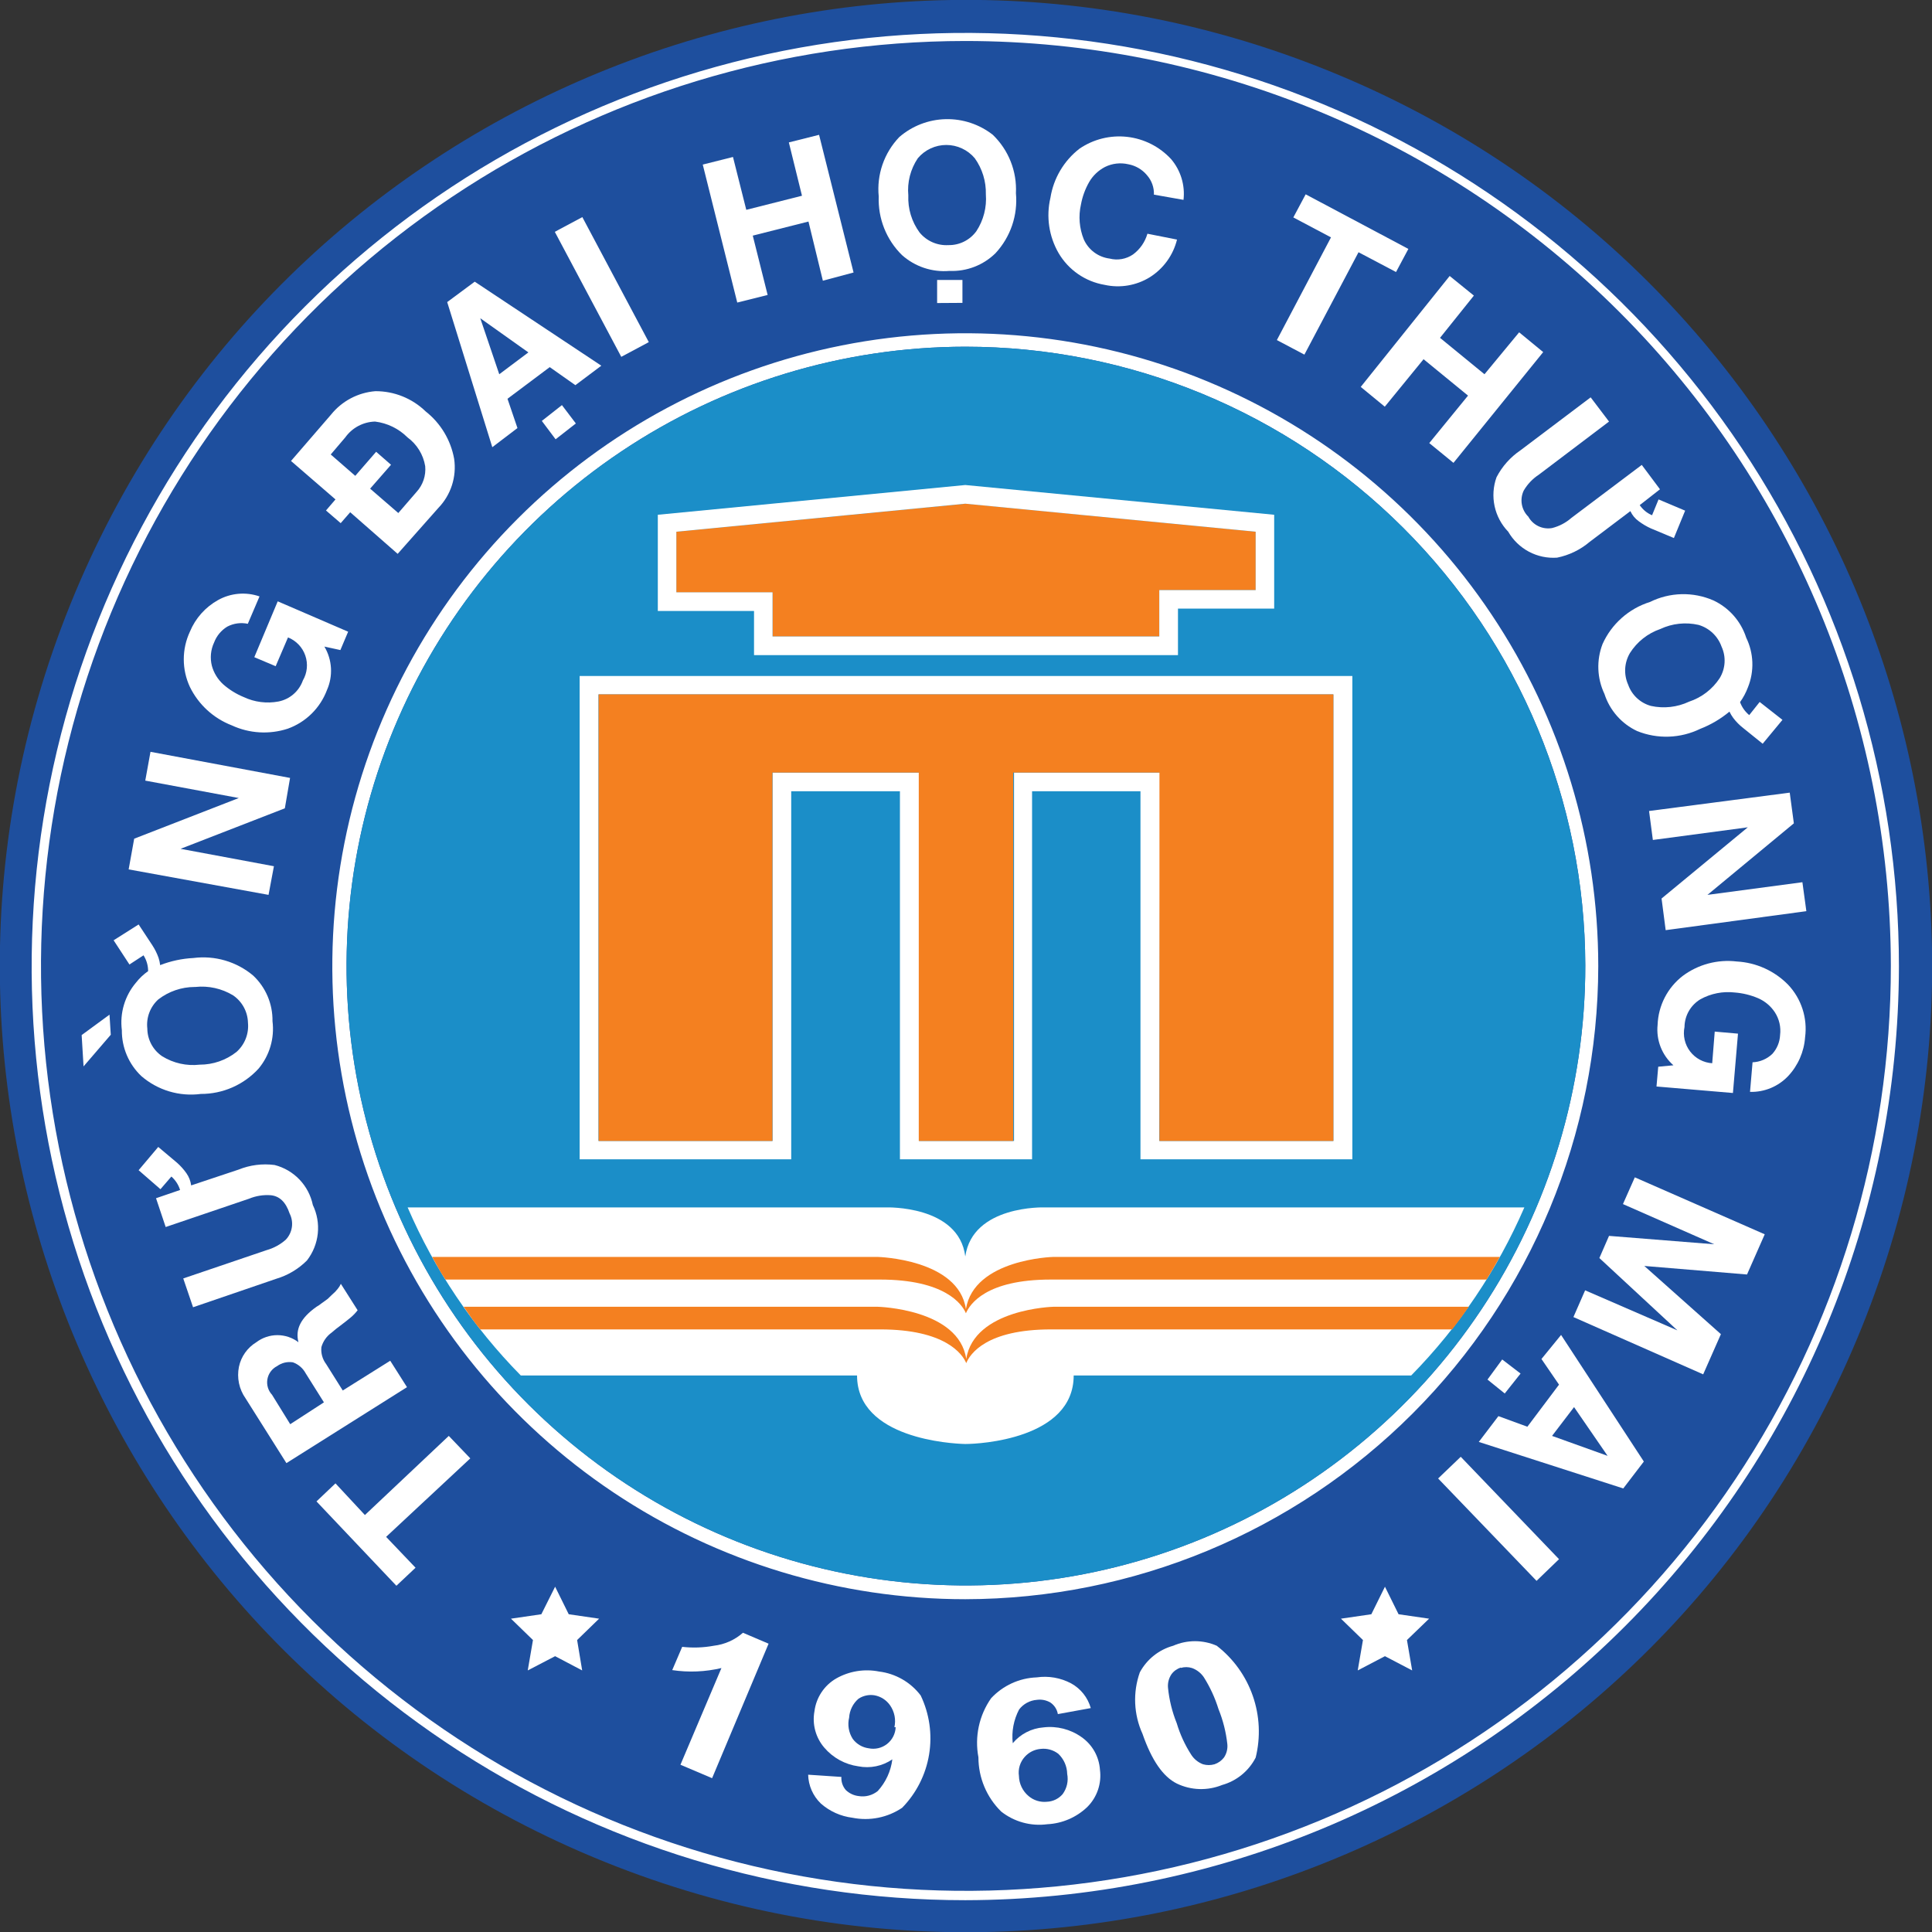
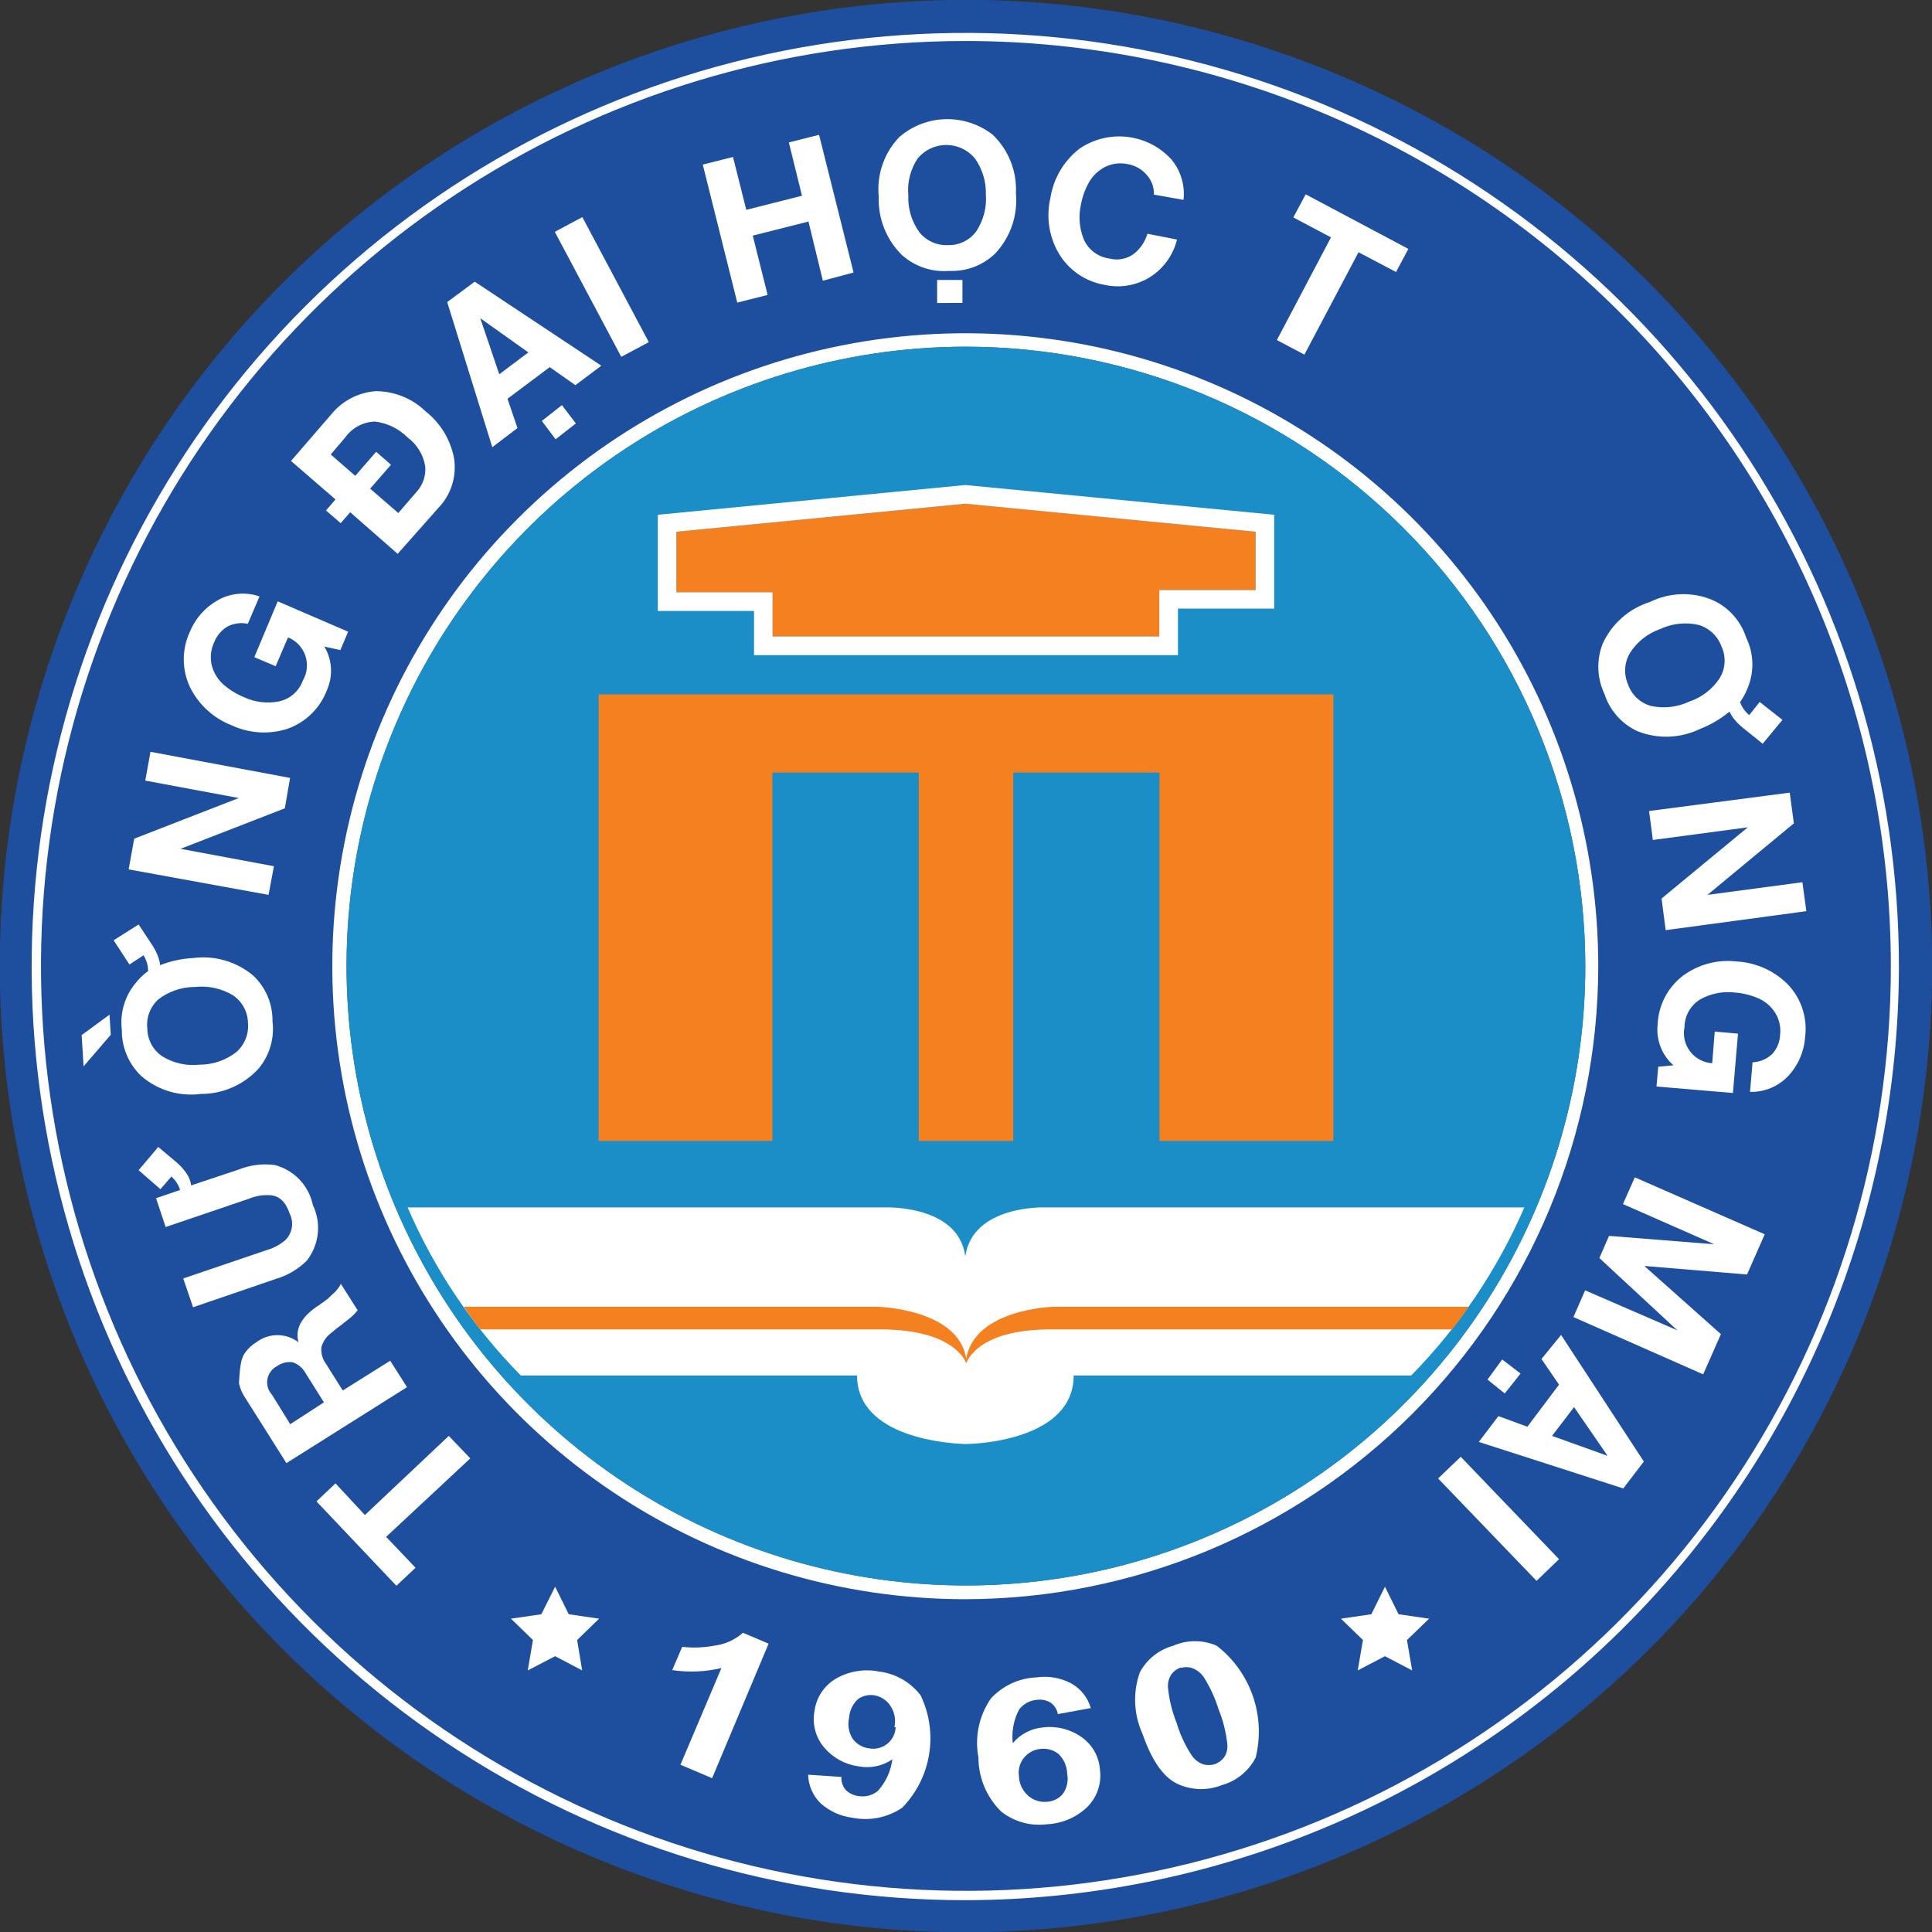
<svg xmlns="http://www.w3.org/2000/svg" width="337" height="337" viewBox="0 0 337 337" fill="none">
  <rect x="0" y="0" width="337" height="337" fill="#333333" stroke="none" />
  <g clip-path="url(#clip0_59_189)">
    <path d="M324.747 231.546C359.56 145.251 317.825 47.074 231.53 12.261C145.235 -22.552 47.058 19.182 12.245 105.477C-22.567 191.772 19.167 289.949 105.462 324.762C191.757 359.575 289.934 317.84 324.747 231.546Z" fill="#1E4F9E" />
    <path d="M168.376 331.452C136.166 331.452 104.68 321.901 77.898 304.006C51.117 286.111 30.243 260.677 17.917 230.919C5.591 201.161 2.366 168.416 8.65 136.825C14.934 105.234 30.444 76.216 53.22 53.441C75.996 30.665 105.014 15.154 136.604 8.87C168.195 2.587 200.94 5.812 230.698 18.138C260.456 30.464 285.89 51.338 303.785 78.119C321.68 104.9 331.231 136.387 331.231 168.597C331.158 211.766 313.977 253.147 283.451 283.672C252.926 314.198 211.545 331.379 168.376 331.452ZM168.376 7.149C136.466 7.171 105.28 16.654 78.76 34.401C52.241 52.147 31.579 77.358 19.388 106.847C7.197 136.336 4.024 168.778 10.271 200.07C16.517 231.362 31.903 260.099 54.482 282.647C77.061 305.195 105.819 320.541 137.119 326.745C168.42 332.949 200.857 329.731 230.329 317.5C259.801 305.269 284.985 284.572 302.695 258.028C320.404 231.485 329.845 200.285 329.823 168.376C329.743 125.602 312.701 84.607 282.434 54.382C252.168 24.157 211.149 7.171 168.376 7.149Z" fill="white" />
    <path d="M168.376 278.952C146.539 278.952 125.192 272.476 107.035 260.344C88.878 248.212 74.727 230.969 66.37 210.794C58.013 190.619 55.827 168.419 60.087 147.002C64.347 125.584 74.863 105.911 90.304 90.47C105.745 75.028 125.418 64.513 146.836 60.253C168.253 55.992 190.453 58.179 210.628 66.536C230.803 74.892 248.047 89.044 260.179 107.201C272.311 125.358 278.786 146.704 278.786 168.542C278.742 197.811 267.096 225.869 246.399 246.565C225.703 267.262 197.645 278.908 168.376 278.952ZM168.376 60.477C147.007 60.499 126.125 66.858 108.37 78.748C90.615 90.639 76.785 107.527 68.629 127.279C60.473 147.03 58.357 168.756 62.549 189.709C66.742 210.663 77.053 229.902 92.181 244.995C107.308 260.088 126.571 270.355 147.535 274.499C168.498 278.643 190.219 276.478 209.951 268.276C229.683 260.075 246.54 246.206 258.39 228.424C270.24 210.642 276.55 189.745 276.523 168.376C276.457 139.737 265.034 112.293 244.759 92.065C224.485 71.837 197.015 60.477 168.376 60.477Z" fill="white" />
    <path d="M168.376 60.477C147.007 60.499 126.125 66.857 108.37 78.748C90.615 90.639 76.785 107.527 68.629 127.278C60.473 147.029 58.357 168.756 62.549 189.709C66.742 210.663 77.053 229.902 92.181 244.995C107.308 260.088 126.572 270.355 147.535 274.499C168.498 278.643 190.219 276.478 209.951 268.276C229.683 260.075 246.54 246.206 258.39 228.424C270.24 210.641 276.55 189.745 276.523 168.376C276.457 139.737 265.034 112.293 244.76 92.065C224.485 71.837 197.015 60.477 168.376 60.477Z" fill="#1B8EC8" />
    <path d="M124.212 310.17L118.691 307.824L125.84 290.959C123.028 291.624 120.114 291.746 117.256 291.318L118.995 287.26C120.834 287.47 122.695 287.404 124.515 287.067C126.399 286.848 128.172 286.058 129.594 284.803L134.066 286.708L124.212 310.17Z" fill="white" />
    <path d="M140.966 309.563L146.763 309.949C146.711 310.785 146.989 311.607 147.536 312.24C148.146 312.825 148.932 313.194 149.772 313.289C150.359 313.388 150.961 313.36 151.537 313.207C152.113 313.055 152.649 312.782 153.112 312.406C154.508 310.872 155.395 308.944 155.651 306.886C154.792 307.471 153.825 307.881 152.806 308.089C151.787 308.298 150.737 308.301 149.716 308.1C147.406 307.778 145.294 306.619 143.782 304.843C143.037 303.977 142.496 302.954 142.2 301.85C141.903 300.746 141.859 299.59 142.071 298.467C142.221 297.292 142.641 296.168 143.297 295.182C143.952 294.195 144.827 293.374 145.852 292.781C148.119 291.492 150.774 291.061 153.332 291.566C154.759 291.741 156.137 292.2 157.384 292.916C158.631 293.631 159.721 294.59 160.592 295.734C162.127 298.938 162.64 302.536 162.062 306.041C161.485 309.547 159.844 312.79 157.362 315.332C156.104 316.18 154.69 316.77 153.203 317.069C151.715 317.367 150.183 317.368 148.695 317.071C146.647 316.818 144.722 315.952 143.175 314.587C141.807 313.267 141.014 311.463 140.966 309.563ZM156.01 301.282C156.156 300.63 156.165 299.955 156.037 299.299C155.908 298.644 155.645 298.022 155.265 297.473C154.945 297.01 154.537 296.614 154.063 296.311C153.589 296.008 153.059 295.802 152.504 295.706C151.541 295.559 150.557 295.775 149.744 296.314C149.267 296.725 148.878 297.227 148.598 297.792C148.318 298.356 148.154 298.97 148.116 299.598C147.964 300.23 147.942 300.886 148.051 301.527C148.16 302.167 148.398 302.779 148.75 303.325C149.079 303.766 149.493 304.137 149.967 304.417C150.44 304.697 150.965 304.879 151.511 304.953C152.068 305.07 152.643 305.064 153.198 304.936C153.752 304.808 154.272 304.56 154.721 304.211C155.17 303.862 155.538 303.419 155.799 302.913C156.059 302.407 156.207 301.851 156.231 301.282H156.01Z" fill="white" />
    <path d="M190.265 297.942L184.523 298.991C184.453 298.585 184.303 298.198 184.08 297.852C183.857 297.505 183.566 297.208 183.226 296.976C182.51 296.556 181.674 296.391 180.852 296.507C180.247 296.554 179.659 296.728 179.126 297.018C178.594 297.309 178.128 297.708 177.761 298.191C176.811 299.995 176.426 302.044 176.657 304.07C177.319 303.275 178.134 302.621 179.054 302.147C179.974 301.672 180.98 301.388 182.011 301.31C184.352 301.029 186.713 301.629 188.636 302.993C189.57 303.641 190.346 304.491 190.906 305.48C191.465 306.47 191.793 307.573 191.866 308.707C192.021 309.885 191.903 311.084 191.52 312.209C191.137 313.334 190.499 314.355 189.657 315.194C187.767 317.004 185.288 318.073 182.674 318.203C181.255 318.39 179.814 318.291 178.434 317.911C177.055 317.532 175.765 316.88 174.642 315.994C173.382 314.76 172.382 313.287 171.7 311.661C171.017 310.035 170.666 308.29 170.667 306.527C170.329 304.75 170.351 302.924 170.73 301.156C171.109 299.387 171.839 297.713 172.875 296.231C174.937 294.01 177.796 292.7 180.825 292.587C182.891 292.287 184.999 292.654 186.842 293.636C187.669 294.091 188.398 294.706 188.986 295.445C189.573 296.185 190.008 297.033 190.265 297.942ZM177.733 309.784C177.747 310.454 177.904 311.114 178.195 311.719C178.485 312.324 178.902 312.859 179.417 313.289C179.852 313.66 180.357 313.939 180.903 314.109C181.448 314.28 182.022 314.339 182.591 314.283C183.117 314.263 183.634 314.136 184.109 313.908C184.584 313.68 185.007 313.357 185.351 312.958C185.722 312.457 185.985 311.884 186.123 311.276C186.261 310.667 186.271 310.037 186.152 309.425C186.139 308.767 185.996 308.119 185.73 307.517C185.465 306.915 185.083 306.372 184.606 305.919C183.728 305.239 182.618 304.931 181.515 305.064C180.452 305.154 179.464 305.648 178.754 306.444C178.348 306.89 178.045 307.422 177.869 307.999C177.692 308.577 177.646 309.186 177.733 309.784Z" fill="white" />
    <path d="M204.646 287.067C205.842 286.543 207.135 286.273 208.441 286.273C209.747 286.273 211.04 286.543 212.236 287.067C215.137 289.313 217.323 292.352 218.528 295.817C219.733 299.281 219.907 303.021 219.027 306.582C218.432 307.738 217.606 308.759 216.599 309.58C215.592 310.402 214.426 311.007 213.175 311.357C211.914 311.868 210.561 312.109 209.201 312.066C207.842 312.023 206.507 311.697 205.281 311.109C202.879 309.922 200.892 307.051 199.291 302.442C197.75 299.058 197.581 295.209 198.822 291.704C199.429 290.578 200.258 289.586 201.259 288.789C202.26 287.992 203.412 287.406 204.646 287.067ZM205.971 290.876C205.317 291.077 204.746 291.484 204.342 292.035C203.876 292.724 203.661 293.553 203.735 294.382C203.944 296.504 204.455 298.587 205.253 300.565C205.834 302.516 206.689 304.374 207.792 306.085C208.278 306.842 208.994 307.422 209.835 307.741C210.493 307.932 211.192 307.932 211.85 307.741C212.508 307.52 213.085 307.107 213.506 306.554C213.961 305.871 214.165 305.052 214.086 304.236C213.856 302.132 213.336 300.069 212.54 298.108C211.938 296.165 211.084 294.309 210.001 292.588C209.502 291.838 208.776 291.267 207.93 290.959C207.294 290.756 206.612 290.746 205.971 290.931V290.876Z" fill="white" />
-     <path d="M235.892 202.217H198.932V138.013H180.024V202.217H156.976V138.013H138.013V202.217H101.108V117.918H235.892V202.217ZM202.217 199.015H232.58V121.12H104.393V199.015H134.756V134.756H160.316V199.015H176.878V134.756H202.382L202.217 199.015Z" fill="white" />
    <path d="M232.579 199.015V121.12H104.421V199.015H134.728V134.756H160.261V199.015H176.739V134.756H202.244V199.015H232.579Z" fill="#F48020" />
    <path d="M265.896 210.608H182.177C182.177 210.608 169.645 210.194 168.376 219.164C167.244 210.194 154.574 210.608 154.574 210.608H71.104C75.81 221.517 82.502 231.457 90.84 239.922H149.496C149.496 250.963 166.057 251.818 168.265 251.874H168.514C170.722 251.874 187.284 251.045 187.284 239.922H246.16C254.48 231.443 261.17 221.506 265.896 210.608Z" fill="white" />
-     <path d="M261.617 219.247H183.695C183.695 219.247 169.894 219.606 168.486 228.356C167.216 219.606 153.111 219.247 153.111 219.247H75.383C76.128 220.572 76.873 222.008 77.701 223.194H153.498C164.787 223.194 167.824 227.473 168.486 229.074C169.176 227.473 171.992 223.194 183.281 223.194H259.299C260.099 221.897 260.872 220.572 261.617 219.247Z" fill="#F48020" />
    <path d="M256.207 227.942H183.723C183.723 227.942 169.921 228.301 168.541 237.051C167.272 228.301 153.139 227.942 153.139 227.942H80.876C81.814 229.295 82.78 230.702 83.774 231.889H153.553C164.843 231.889 167.879 236.168 168.541 237.769C169.204 236.168 172.047 231.889 183.336 231.889H253.309C254.303 230.592 255.269 229.295 256.207 227.942Z" fill="#F48020" />
    <path d="M96.83 276.771L99.204 281.574L104.503 282.347L100.667 286.073L101.55 291.373L96.83 288.889L92.055 291.373L92.965 286.073L89.129 282.347L94.428 281.574L96.83 276.771Z" fill="white" />
    <path d="M241.578 276.771L243.952 281.574L249.279 282.347L245.415 286.073L246.325 291.373L241.578 288.889L236.83 291.373L237.741 286.073L233.904 282.347L239.204 281.574L241.578 276.771Z" fill="white" />
    <path d="M67.35 268.076L72.484 273.459L69.144 276.605L55.205 261.893L58.517 258.747L63.651 264.267L78.281 250.466L82.035 254.385L67.35 268.076Z" fill="white" />
-     <path d="M49.961 255.213L42.839 243.924C42.279 243.132 41.887 242.233 41.687 241.284C41.488 240.334 41.485 239.354 41.68 238.403C41.867 237.521 42.232 236.685 42.755 235.949C43.277 235.214 43.944 234.593 44.716 234.125C45.772 233.324 47.062 232.89 48.387 232.89C49.713 232.89 51.002 233.324 52.059 234.125C51.479 231.862 52.445 229.902 55.205 227.942C55.508 227.776 55.794 227.582 56.061 227.362L57.165 226.562L57.965 225.789C58.313 225.503 58.628 225.179 58.904 224.823C59.127 224.555 59.313 224.258 59.456 223.94L62.382 228.549C62.032 229.004 61.634 229.421 61.195 229.791C60.671 230.233 60.063 230.702 59.373 231.227C58.847 231.605 58.34 232.011 57.855 232.441C56.984 233.058 56.351 233.954 56.061 234.981C55.952 236.035 56.248 237.091 56.889 237.934L59.787 242.544L68.068 237.355L70.994 241.964L49.961 255.213ZM56.503 244.614L53.328 239.563C52.848 238.664 52.051 237.975 51.093 237.631C50.611 237.554 50.12 237.573 49.646 237.686C49.173 237.8 48.726 238.006 48.332 238.293C47.894 238.516 47.513 238.838 47.22 239.233C46.926 239.628 46.729 240.086 46.644 240.571C46.558 241.055 46.586 241.553 46.726 242.025C46.866 242.497 47.113 242.929 47.449 243.289L50.623 248.423L56.503 244.614Z" fill="white" />
+     <path d="M49.961 255.213L42.839 243.924C42.279 243.132 41.887 242.233 41.687 241.284C41.867 237.521 42.232 236.685 42.755 235.949C43.277 235.214 43.944 234.593 44.716 234.125C45.772 233.324 47.062 232.89 48.387 232.89C49.713 232.89 51.002 233.324 52.059 234.125C51.479 231.862 52.445 229.902 55.205 227.942C55.508 227.776 55.794 227.582 56.061 227.362L57.165 226.562L57.965 225.789C58.313 225.503 58.628 225.179 58.904 224.823C59.127 224.555 59.313 224.258 59.456 223.94L62.382 228.549C62.032 229.004 61.634 229.421 61.195 229.791C60.671 230.233 60.063 230.702 59.373 231.227C58.847 231.605 58.34 232.011 57.855 232.441C56.984 233.058 56.351 233.954 56.061 234.981C55.952 236.035 56.248 237.091 56.889 237.934L59.787 242.544L68.068 237.355L70.994 241.964L49.961 255.213ZM56.503 244.614L53.328 239.563C52.848 238.664 52.051 237.975 51.093 237.631C50.611 237.554 50.12 237.573 49.646 237.686C49.173 237.8 48.726 238.006 48.332 238.293C47.894 238.516 47.513 238.838 47.22 239.233C46.926 239.628 46.729 240.086 46.644 240.571C46.558 241.055 46.586 241.553 46.726 242.025C46.866 242.497 47.113 242.929 47.449 243.289L50.623 248.423L56.503 244.614Z" fill="white" />
    <path d="M48.194 223.056L33.675 228.025L31.964 223.001L46.51 218.06C47.747 217.712 48.888 217.09 49.85 216.239C50.422 215.638 50.793 214.874 50.911 214.053C51.03 213.232 50.891 212.395 50.513 211.657C49.85 209.669 48.746 208.62 47.2 208.482C45.919 208.391 44.634 208.599 43.447 209.09L28.9 214.03L27.216 209.007L31.412 207.571C31.135 206.663 30.609 205.85 29.894 205.225L27.989 207.433L24.18 204.121L27.603 200.063L30.887 202.824C31.499 203.366 32.045 203.977 32.516 204.645C32.961 205.276 33.245 206.006 33.344 206.771L41.625 204.011C43.61 203.21 45.768 202.934 47.891 203.21C49.547 203.63 51.052 204.508 52.233 205.743C53.414 206.978 54.224 208.52 54.57 210.194C55.313 211.74 55.611 213.463 55.431 215.169C55.25 216.875 54.599 218.497 53.549 219.855C52.059 221.352 50.218 222.452 48.194 223.056Z" fill="white" />
    <path d="M14.243 180.549L19.101 176.988L19.322 180.493L14.574 186.014L14.243 180.549ZM44.164 170.17C45.248 171.188 46.107 172.421 46.687 173.789C47.267 175.158 47.554 176.633 47.532 178.12C47.717 179.593 47.596 181.088 47.178 182.513C46.761 183.937 46.054 185.261 45.103 186.4C43.824 187.799 42.267 188.914 40.532 189.674C38.797 190.435 36.922 190.824 35.028 190.817C33.176 191.06 31.293 190.907 29.504 190.369C27.715 189.832 26.061 188.921 24.649 187.698C23.563 186.669 22.701 185.427 22.117 184.049C21.533 182.672 21.239 181.189 21.254 179.693C21.068 178.218 21.19 176.72 21.613 175.295C22.036 173.869 22.75 172.547 23.711 171.412C24.315 170.638 25.031 169.959 25.836 169.397C25.839 168.419 25.561 167.461 25.035 166.637L22.579 168.238L19.819 164.015L24.18 161.254L26.581 164.898C27.027 165.579 27.389 166.311 27.658 167.079C27.794 167.491 27.886 167.917 27.934 168.348C29.787 167.627 31.744 167.208 33.73 167.106C35.587 166.867 37.473 167.016 39.269 167.543C41.065 168.071 42.732 168.965 44.164 170.17ZM33.951 172.157C31.652 172.165 29.421 172.932 27.603 174.338C26.906 174.974 26.37 175.765 26.039 176.648C25.708 177.531 25.591 178.48 25.698 179.417C25.706 180.372 25.946 181.311 26.398 182.153C26.85 182.995 27.5 183.714 28.293 184.247C30.247 185.455 32.551 185.97 34.834 185.71C37.157 185.715 39.413 184.937 41.238 183.502C41.953 182.87 42.509 182.078 42.859 181.191C43.209 180.303 43.344 179.345 43.253 178.396C43.23 177.451 42.983 176.525 42.532 175.695C42.081 174.865 41.438 174.154 40.659 173.62C38.68 172.422 36.361 171.908 34.062 172.157H33.951Z" fill="white" />
    <path d="M22.441 151.649L23.407 146.294L41.652 139.2L25.339 136.164L26.25 131.14L50.596 135.694L49.685 140.994L31.495 148.06L47.78 151.097L46.842 156.093L22.441 151.649Z" fill="white" />
    <path d="M56.585 112.784C57.26 113.922 57.652 115.205 57.729 116.526C57.806 117.846 57.565 119.166 57.027 120.375C56.443 121.927 55.528 123.333 54.346 124.496C53.164 125.659 51.743 126.551 50.182 127.11C46.977 128.152 43.496 127.945 40.438 126.53C37.241 125.297 34.628 122.901 33.123 119.823C32.42 118.314 32.056 116.67 32.056 115.006C32.056 113.342 32.42 111.698 33.123 110.189C34.09 107.847 35.822 105.901 38.036 104.669C39.129 104.06 40.338 103.689 41.585 103.579C42.831 103.47 44.086 103.625 45.268 104.034L43.226 108.809C42.008 108.551 40.739 108.726 39.637 109.306C38.588 109.946 37.782 110.917 37.346 112.066C36.748 113.342 36.611 114.786 36.96 116.152C37.302 117.395 37.992 118.515 38.947 119.381C40.004 120.308 41.208 121.055 42.508 121.589C44.401 122.48 46.526 122.75 48.581 122.362C49.546 122.171 50.446 121.732 51.191 121.088C51.936 120.445 52.501 119.619 52.831 118.691C53.21 118.039 53.444 117.313 53.517 116.563C53.59 115.813 53.5 115.055 53.254 114.343C53.008 113.63 52.611 112.979 52.09 112.434C51.569 111.889 50.937 111.462 50.237 111.183L48.084 116.207L44.358 114.633L48.443 104.89L60.726 110.189L59.373 113.391L56.585 112.784Z" fill="white" />
    <path d="M69.365 96.609L61.085 89.35L59.428 91.254L56.861 89.046L58.518 87.114L50.761 80.406L57.745 72.319C58.687 71.148 59.858 70.181 61.188 69.479C62.517 68.776 63.975 68.353 65.473 68.234C68.749 68.216 71.901 69.485 74.251 71.767C76.866 73.825 78.634 76.772 79.219 80.047C79.443 81.59 79.31 83.163 78.832 84.646C78.353 86.129 77.542 87.483 76.459 88.604L69.365 96.609ZM57.69 79.275L61.968 83.001L65.611 78.805L68.206 81.069L64.562 85.237L69.476 89.488L72.65 85.816C73.204 85.214 73.624 84.503 73.886 83.728C74.147 82.953 74.244 82.132 74.168 81.317C73.837 79.302 72.726 77.498 71.077 76.293C69.552 74.767 67.56 73.796 65.418 73.533C64.399 73.561 63.4 73.825 62.499 74.303C61.599 74.782 60.822 75.464 60.229 76.293L57.69 79.275Z" fill="white" />
    <path d="M85.872 78.005L78.005 52.693L82.808 49.133L104.89 63.789L100.363 67.185L95.891 64.038L88.522 69.558L90.26 74.665L85.872 78.005ZM83.774 55.509L87.086 65.28L92.165 61.471L83.774 55.509ZM96.913 76.625L94.511 73.423L98.017 70.663L100.446 73.865L96.913 76.625Z" fill="white" />
    <path d="M96.775 40.438L101.578 37.871L113.171 59.677L108.368 62.244L96.775 40.438Z" fill="white" />
    <path d="M122.583 28.707L127.855 27.382L130.174 36.601L139.89 34.144L137.599 24.842L142.871 23.517L148.888 47.532L143.533 48.967L141.022 38.644L131.306 41.1L133.9 51.451L128.6 52.776L122.583 28.707Z" fill="white" />
    <path d="M173.648 44.164C172.593 45.203 171.335 46.013 169.953 46.545C168.571 47.077 167.095 47.319 165.616 47.256C164.12 47.383 162.615 47.203 161.191 46.729C159.767 46.254 158.455 45.494 157.335 44.495C155.984 43.17 154.926 41.576 154.227 39.818C153.528 38.059 153.205 36.173 153.277 34.282C153.091 32.396 153.316 30.492 153.935 28.7C154.555 26.909 155.554 25.273 156.866 23.904C159.118 21.958 161.977 20.855 164.953 20.785C167.929 20.714 170.837 21.68 173.179 23.517C174.539 24.829 175.603 26.416 176.298 28.173C176.993 29.93 177.304 31.816 177.209 33.703C177.383 35.599 177.157 37.51 176.543 39.313C175.929 41.115 174.943 42.768 173.648 44.164ZM171.964 33.896C172.02 31.644 171.342 29.435 170.032 27.603C169.423 26.877 168.663 26.294 167.804 25.894C166.946 25.494 166.011 25.286 165.064 25.286C164.116 25.286 163.181 25.494 162.323 25.894C161.464 26.294 160.704 26.877 160.095 27.603C158.811 29.509 158.226 31.801 158.439 34.089C158.339 36.402 159.03 38.681 160.399 40.548C161.003 41.286 161.772 41.871 162.646 42.255C163.519 42.639 164.47 42.811 165.422 42.756C166.372 42.774 167.312 42.563 168.162 42.14C169.013 41.717 169.749 41.095 170.308 40.327C171.555 38.425 172.138 36.164 171.964 33.896ZM163.463 52.859V48.829H167.879V52.831L163.463 52.859Z" fill="white" />
    <path d="M201.278 33.951C201.327 32.705 200.891 31.489 200.064 30.556C199.235 29.558 198.082 28.884 196.806 28.651C195.44 28.335 194.007 28.5 192.749 29.121C191.598 29.715 190.641 30.625 189.989 31.743C189.292 32.959 188.807 34.284 188.553 35.663C188.091 37.699 188.265 39.828 189.05 41.763C189.45 42.659 190.074 43.437 190.862 44.022C191.65 44.607 192.576 44.979 193.549 45.103C194.242 45.281 194.965 45.309 195.669 45.185C196.374 45.061 197.044 44.788 197.634 44.385C198.847 43.489 199.73 42.218 200.146 40.769L205.308 41.79C204.636 44.513 202.934 46.868 200.56 48.36C198.202 49.813 195.37 50.289 192.666 49.685C191.01 49.403 189.436 48.762 188.054 47.809C186.671 46.855 185.513 45.611 184.661 44.164C182.967 41.245 182.454 37.789 183.226 34.503C183.763 31.113 185.569 28.055 188.277 25.947C190.719 24.275 193.681 23.54 196.621 23.874C199.561 24.209 202.283 25.591 204.287 27.768C205.111 28.741 205.728 29.872 206.098 31.092C206.468 32.312 206.585 33.595 206.44 34.862L201.278 33.951Z" fill="white" />
    <path d="M232.165 41.404L225.596 37.926L227.749 33.896L245.663 43.419L243.51 47.449L236.968 43.998L227.528 61.857L222.725 59.318L232.165 41.404Z" fill="white" />
-     <path d="M252.867 48.139L257.09 51.562L251.184 58.931L258.94 65.28L264.985 57.965L269.18 61.416L253.53 80.738L249.307 77.287L256.069 69.007L248.313 62.658L241.55 70.939L237.355 67.488L252.867 48.139Z" fill="white" />
-     <path d="M265.206 78.557L277.461 69.31L280.663 73.533L268.408 82.808C267.331 83.512 266.433 84.457 265.785 85.568C265.427 86.316 265.312 87.157 265.455 87.974C265.599 88.79 265.994 89.542 266.586 90.122C266.982 90.844 267.595 91.424 268.337 91.78C269.08 92.137 269.915 92.252 270.726 92.11C271.973 91.797 273.128 91.191 274.094 90.343L286.377 81.096L289.551 85.347L286.018 88.107C286.549 88.893 287.297 89.507 288.171 89.874L289.303 87.114L293.94 89.073L291.98 93.849L287.95 92.165C287.208 91.828 286.505 91.412 285.852 90.923C285.218 90.473 284.713 89.864 284.389 89.156L277.296 94.511C275.663 95.896 273.707 96.845 271.609 97.272C269.906 97.395 268.202 97.036 266.693 96.236C265.185 95.435 263.932 94.225 263.08 92.745C261.887 91.51 261.063 89.967 260.702 88.289C260.341 86.611 260.458 84.865 261.038 83.249C262.014 81.362 263.447 79.749 265.206 78.557Z" fill="white" />
    <path d="M285.576 127.524C284.229 126.894 283.027 125.992 282.044 124.876C281.061 123.76 280.318 122.453 279.863 121.037C279.221 119.686 278.861 118.219 278.804 116.724C278.747 115.229 278.995 113.739 279.531 112.343C280.313 110.602 281.455 109.048 282.883 107.782C284.31 106.516 285.991 105.568 287.812 105C289.522 104.154 291.395 103.691 293.302 103.643C295.209 103.595 297.104 103.964 298.853 104.724C300.207 105.356 301.416 106.261 302.404 107.382C303.392 108.503 304.138 109.816 304.595 111.238C305.246 112.577 305.61 114.038 305.662 115.526C305.714 117.014 305.454 118.497 304.898 119.878C304.554 120.8 304.09 121.672 303.518 122.473C303.841 123.356 304.394 124.137 305.119 124.736L306.941 122.445L310.916 125.564L307.465 129.732L304.043 126.972C303.398 126.47 302.823 125.885 302.331 125.233C302.076 124.887 301.854 124.517 301.669 124.129C300.141 125.402 298.416 126.418 296.562 127.138C294.86 127.966 293.002 128.428 291.11 128.495C289.218 128.561 287.333 128.231 285.576 127.524ZM294.63 122.39C296.815 121.667 298.693 120.228 299.957 118.305C300.463 117.483 300.758 116.549 300.816 115.586C300.874 114.623 300.693 113.66 300.289 112.784C299.967 111.883 299.436 111.071 298.741 110.414C298.045 109.757 297.204 109.273 296.286 109.003C294.042 108.488 291.69 108.741 289.606 109.72C287.414 110.475 285.544 111.955 284.307 113.916C283.818 114.745 283.536 115.679 283.483 116.639C283.43 117.6 283.609 118.559 284.003 119.436C284.317 120.328 284.843 121.131 285.535 121.775C286.228 122.419 287.066 122.886 287.978 123.135C290.217 123.628 292.556 123.366 294.63 122.39Z" fill="white" />
    <path d="M312.185 138.261L312.903 143.616L297.832 156.093L314.394 153.885L315.084 158.936L290.545 162.248L289.827 156.728L304.871 144.306L288.309 146.515L287.647 141.463L312.185 138.261Z" fill="white" />
    <path d="M291.897 185.821C290.907 184.948 290.141 183.851 289.66 182.622C289.18 181.393 289.001 180.067 289.137 178.754C289.197 177.098 289.622 175.475 290.381 174C291.139 172.526 292.213 171.237 293.526 170.225C296.226 168.213 299.595 167.314 302.938 167.713C306.331 167.896 309.532 169.344 311.909 171.771C313.052 172.983 313.909 174.434 314.42 176.02C314.931 177.605 315.082 179.284 314.863 180.935C314.683 183.461 313.64 185.849 311.909 187.698C311.056 188.599 310.023 189.311 308.877 189.787C307.731 190.262 306.497 190.491 305.257 190.458L305.699 185.296C306.989 185.245 308.215 184.725 309.149 183.833C309.968 182.929 310.446 181.767 310.501 180.549C310.677 179.158 310.354 177.75 309.591 176.574C308.876 175.486 307.859 174.632 306.665 174.117C305.375 173.567 304.005 173.231 302.607 173.123C300.527 172.878 298.422 173.294 296.59 174.31C295.756 174.814 295.065 175.522 294.582 176.367C294.099 177.212 293.84 178.167 293.829 179.141C293.678 179.879 293.687 180.642 293.855 181.377C294.023 182.112 294.347 182.802 294.805 183.401C295.263 184.001 295.844 184.495 296.509 184.85C297.174 185.205 297.907 185.414 298.66 185.462L299.102 179.941L303.159 180.3L302.276 190.651L288.944 189.519L289.247 186.069L291.897 185.821Z" fill="white" />
    <path d="M307.824 215.3L304.733 222.311L286.818 220.821L300.178 232.717L297.087 239.728L274.453 229.736L276.495 225.072L292.587 232.055L278.979 219.441L280.663 215.576L299.019 217.039L283.092 210.028L285.162 205.363L307.824 215.3Z" fill="white" />
    <path d="M272.3 232.855L286.736 254.938L283.147 259.63L257.946 251.515L261.369 247.016L266.42 248.865L271.941 241.523L268.877 237.051L272.3 232.855ZM262.031 237.134L265.233 239.591L262.473 243.068L259.464 240.639L262.031 237.134ZM280.415 253.944L274.563 245.442L270.726 250.466L280.415 253.944Z" fill="white" />
    <path d="M271.941 271.968L268.021 275.75L250.852 257.891L254.799 254.109L271.941 271.968Z" fill="white" />
    <path d="M117.974 92.745V103.344H134.756V111.018H202.217V102.93H219.027V92.745L168.486 87.859L117.974 92.745Z" fill="#F48020" />
    <path d="M114.744 89.791V106.574H131.526V114.275H205.474V106.16H222.256V89.791L168.376 84.602L114.744 89.791ZM219.027 102.93H202.217V111.018H134.756V103.317H117.974V92.745L168.376 87.859L219.027 92.745V102.93Z" fill="white" />
  </g>
  <defs>
    <clipPath id="clip0_59_189">
      <rect width="337" height="337" fill="white" />
    </clipPath>
  </defs>
</svg>